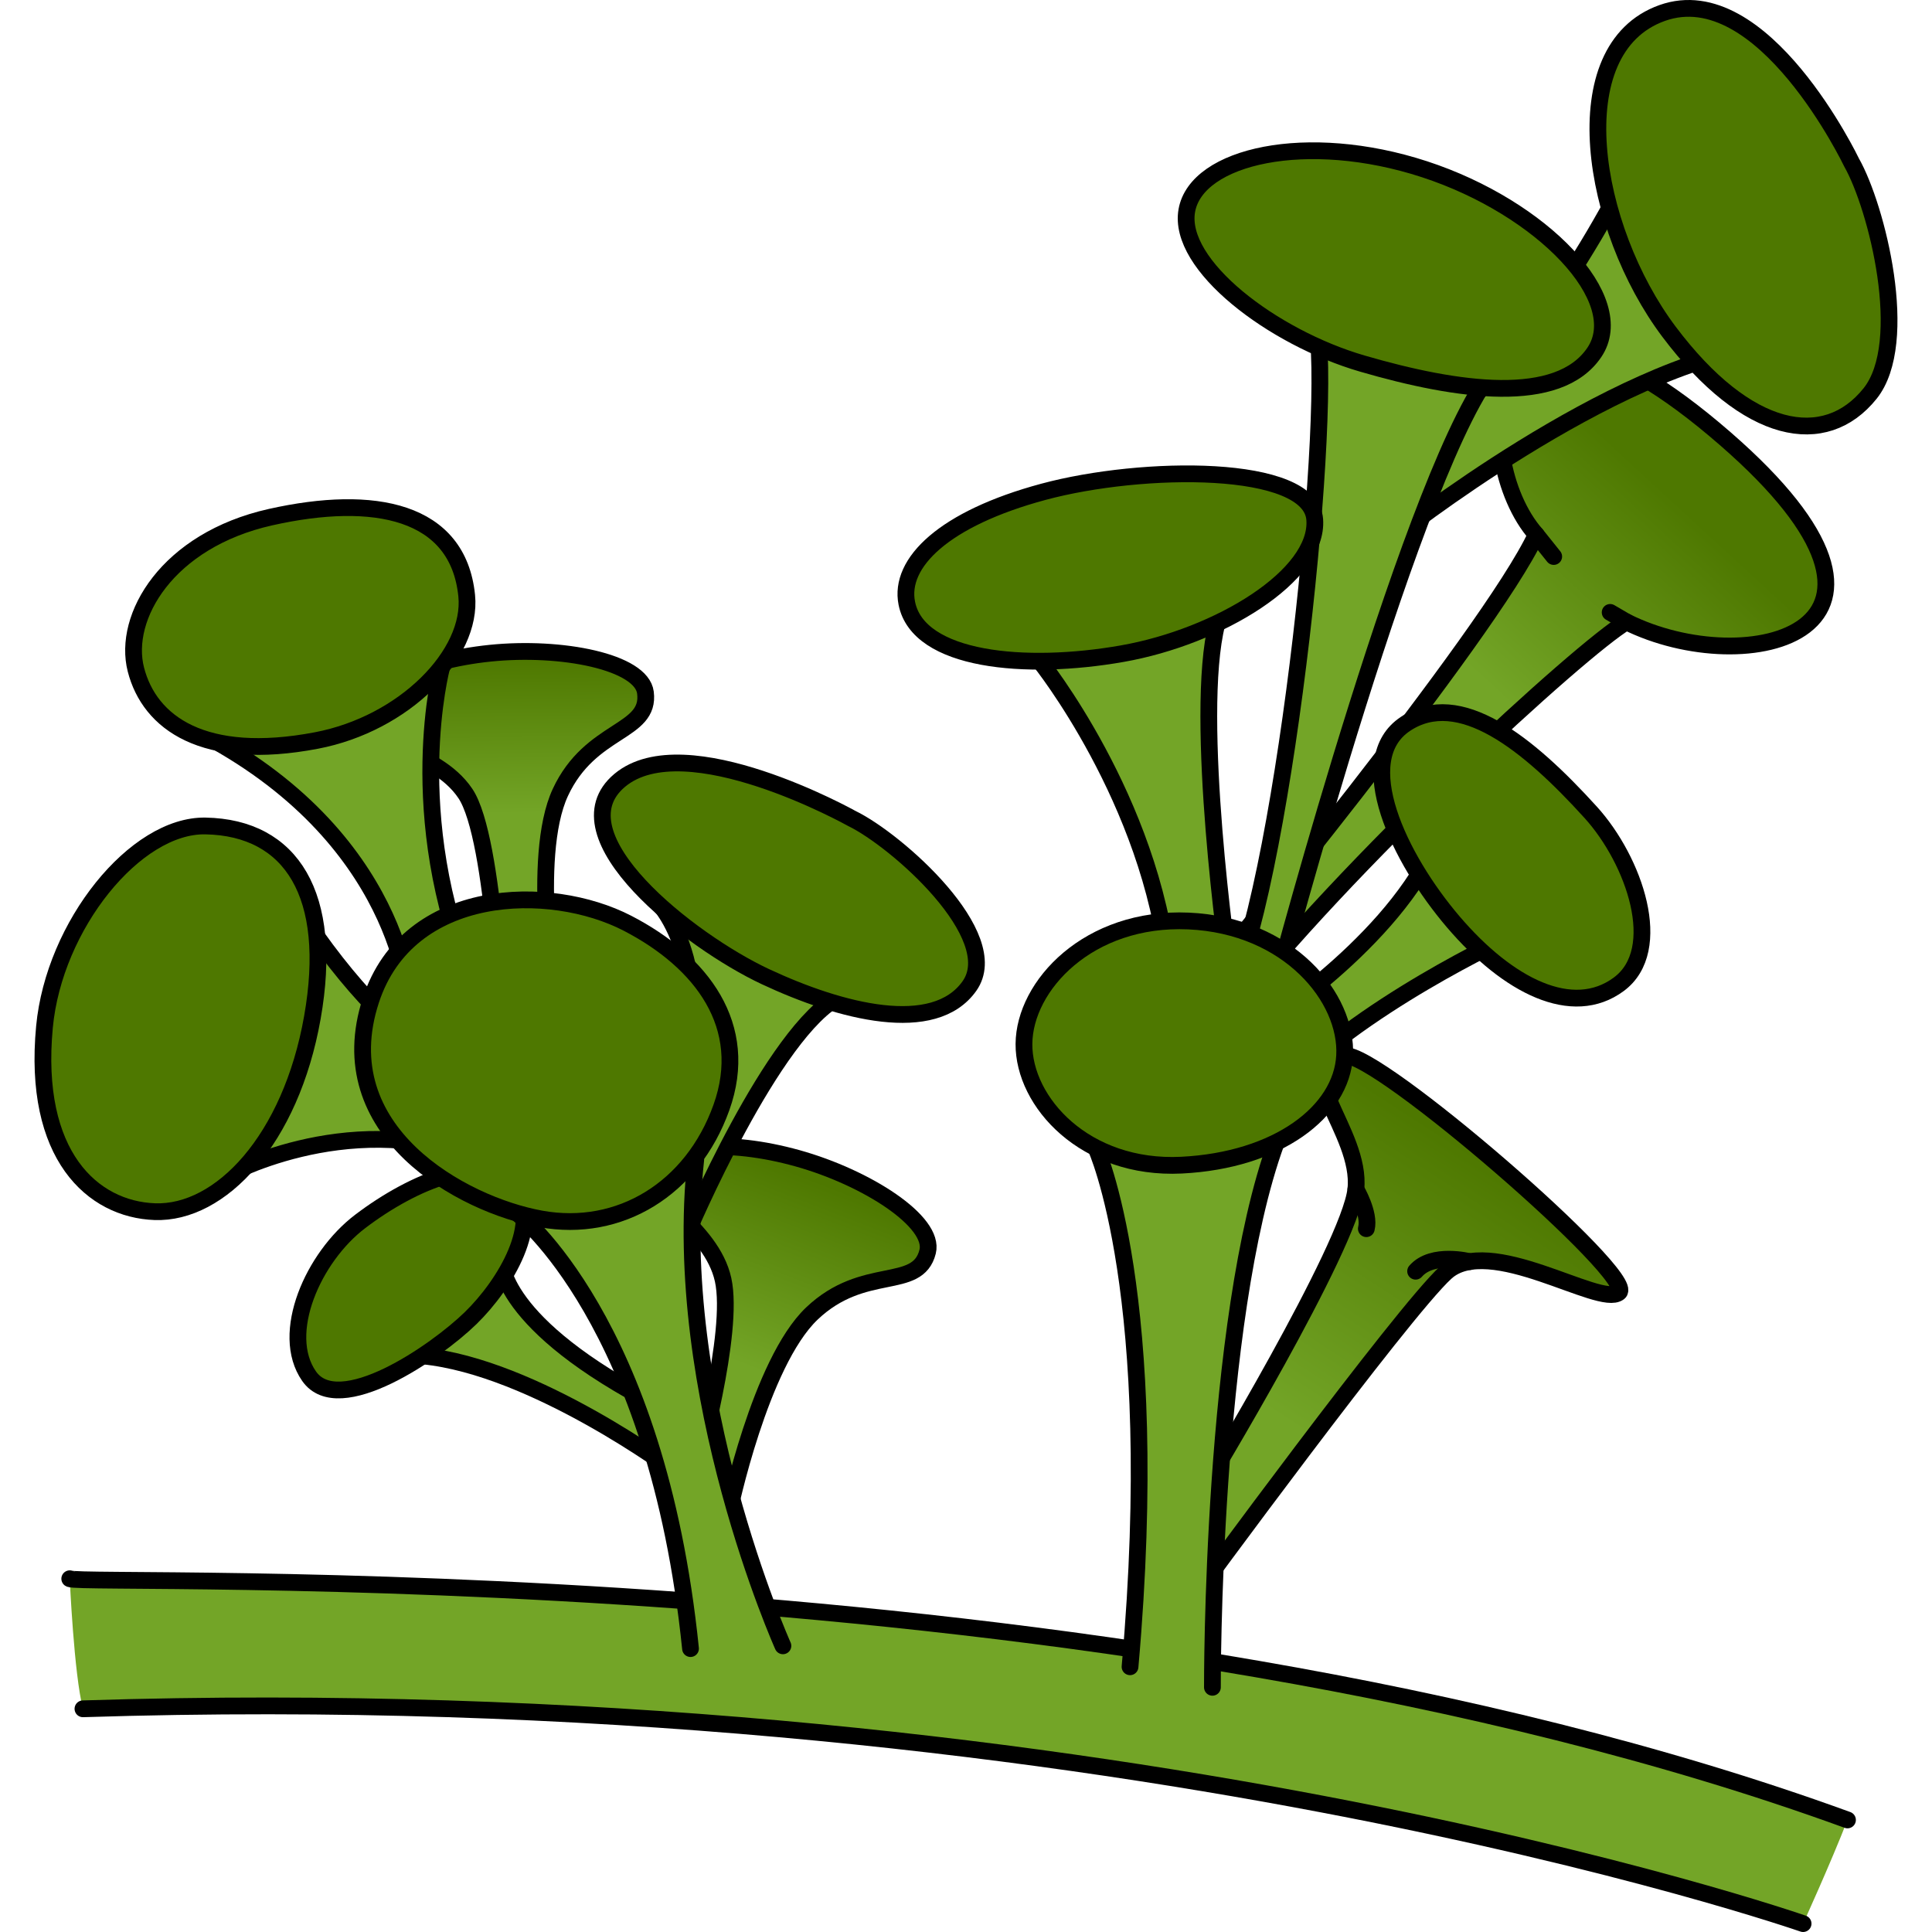
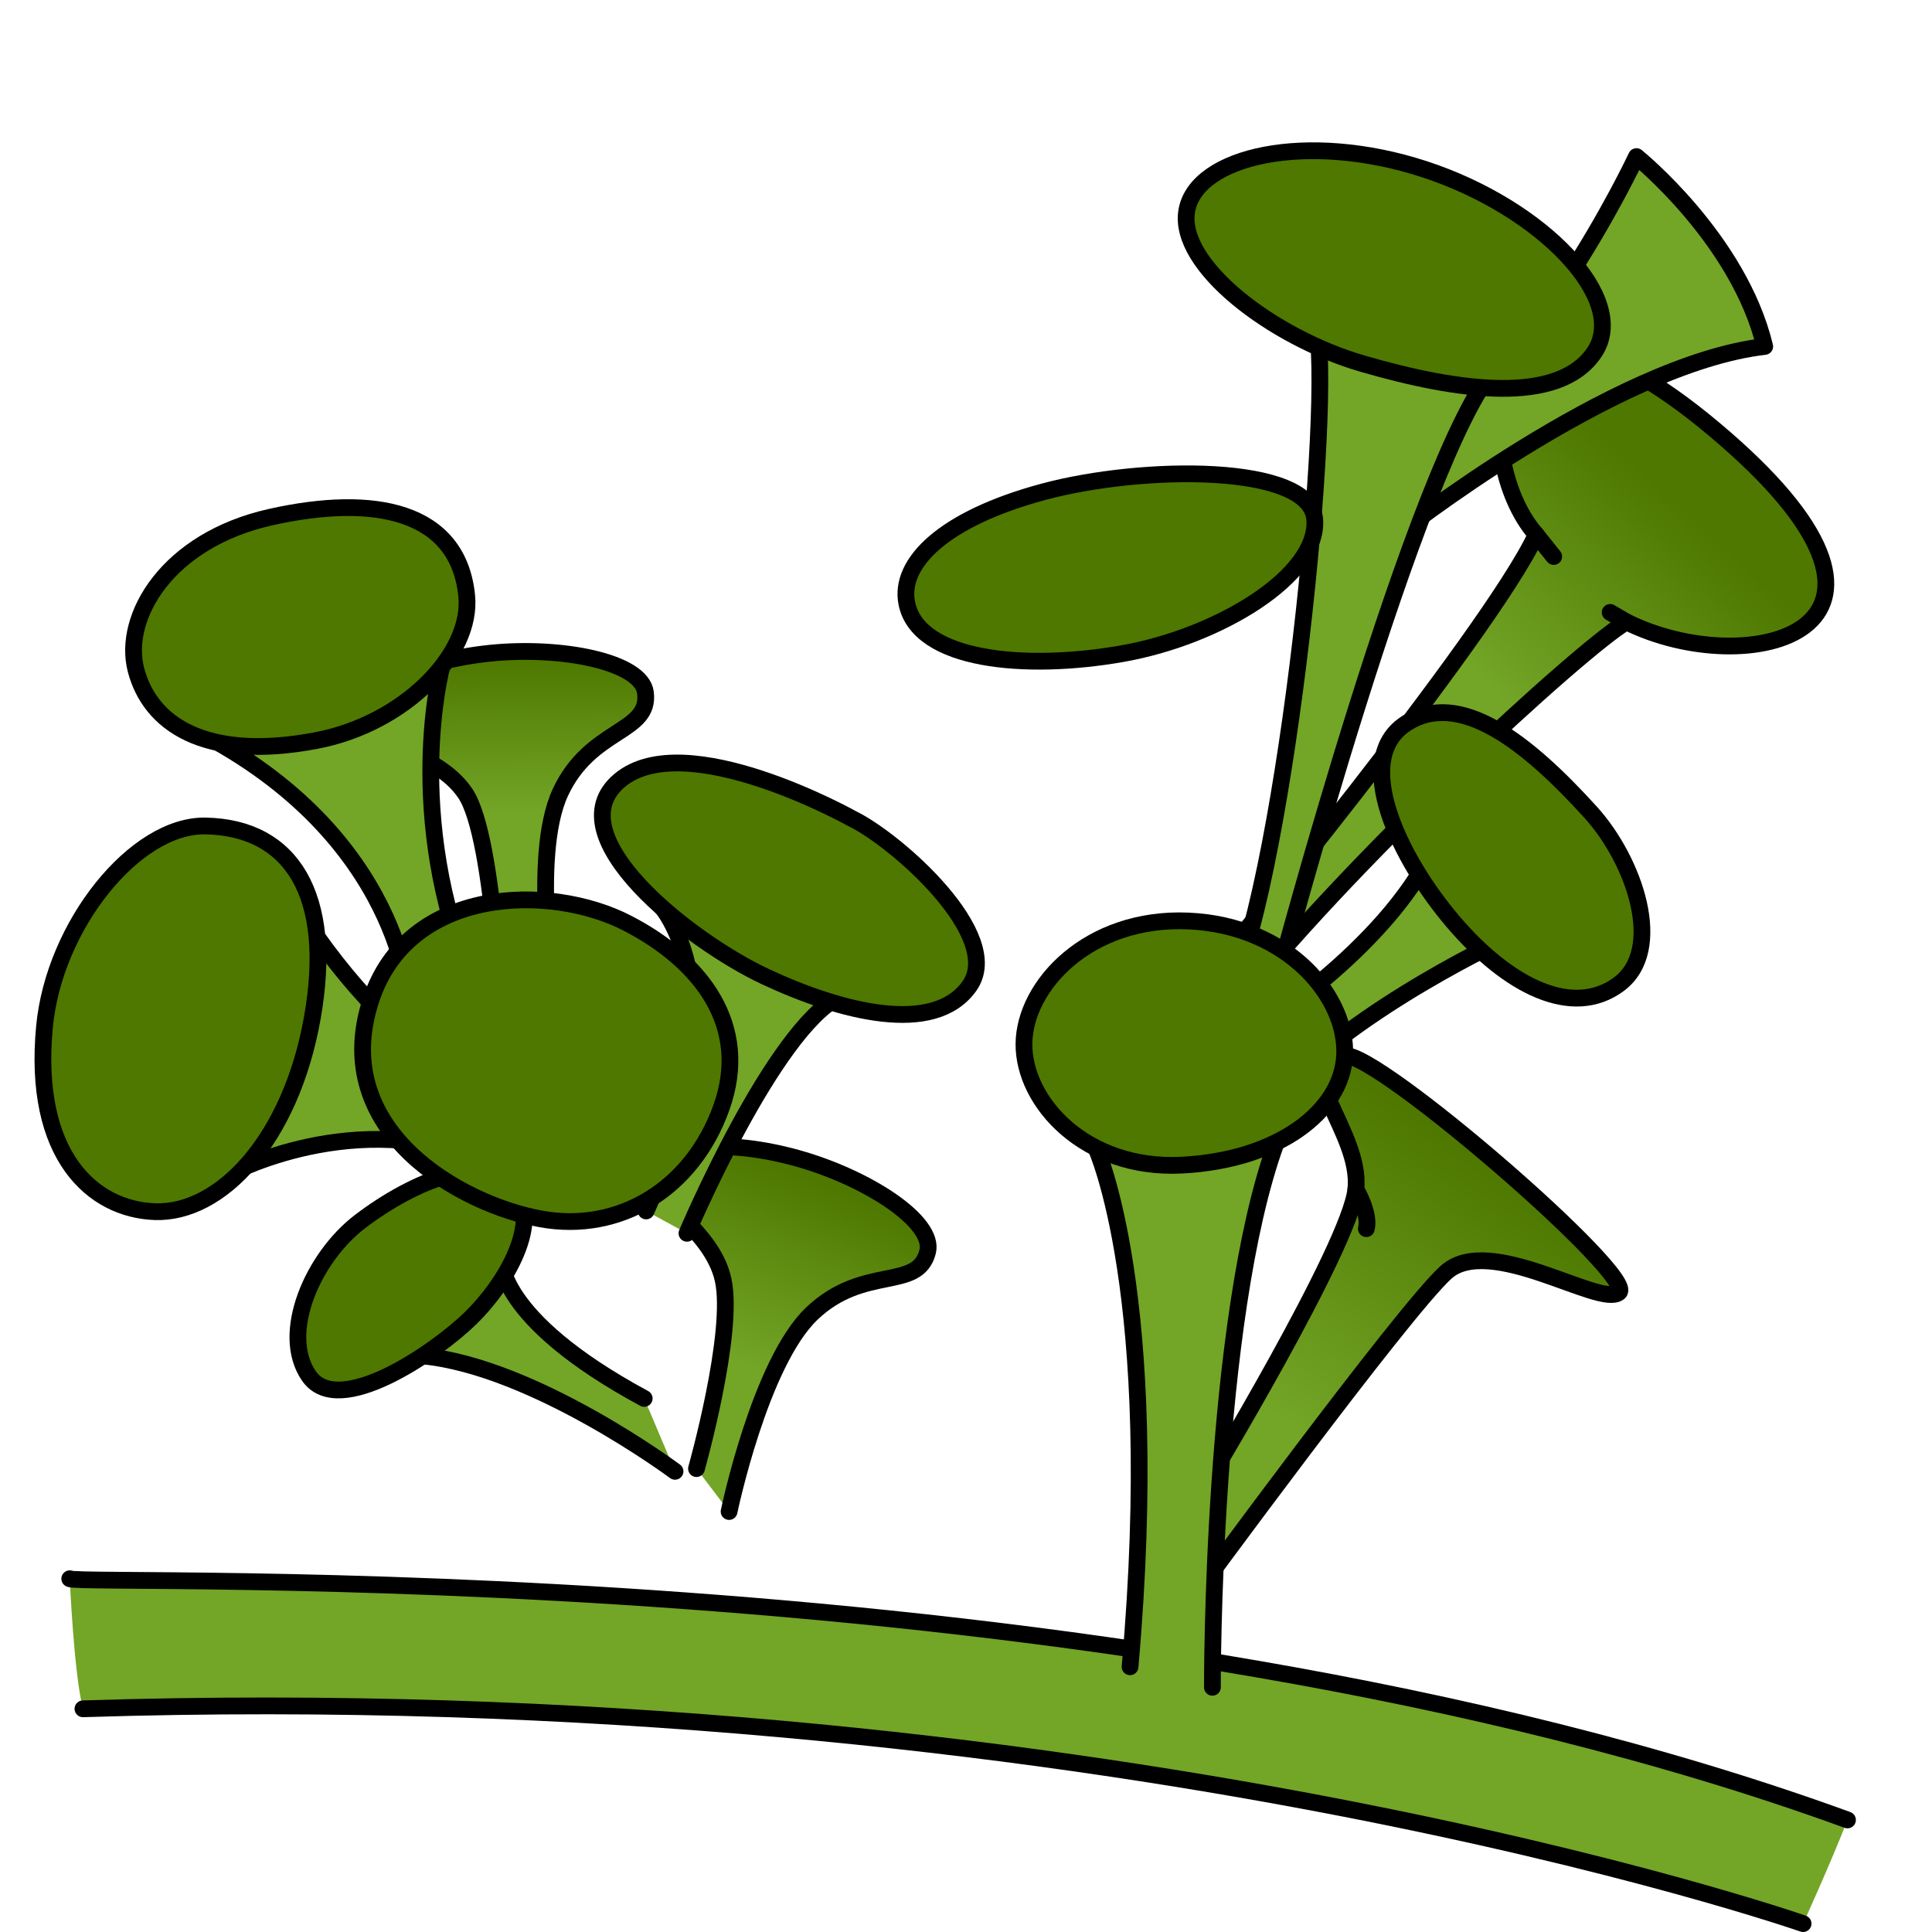
<svg xmlns="http://www.w3.org/2000/svg" version="1.1" id="Layer_1" width="800px" height="800px" viewBox="0 0 111.171 115.291" enable-background="new 0 0 111.171 115.291" xml:space="preserve">
  <g>
    <g>
      <path fill="#73A527" d="M2.102,94.21c0.744,0.467,61.675-1.771,106.086,14.394c-1.036,2.655-2.648,6.187-2.648,6.187    S63.253,100.045,2.89,101.971C2.354,99.902,2.102,94.21,2.102,94.21z" />
      <path fill="none" stroke="#000000" stroke-linecap="round" stroke-linejoin="round" stroke-miterlimit="10" d="M2.102,94.21    c0.744,0.467,61.675-1.771,106.086,14.394" />
      <path fill="none" stroke="#000000" stroke-linecap="round" stroke-linejoin="round" stroke-miterlimit="10" d="M105.539,114.791    c0,0-42.286-14.745-102.649-12.819" />
      <linearGradient id="SVGID_1_" gradientUnits="userSpaceOnUse" x1="-278.687" y1="546.432" x2="-278.187" y2="530.765" gradientTransform="matrix(0.757 0.653 -0.653 0.757 654.75 -190.575)">
        <stop offset="0" style="stop-color:#73A527" />
        <stop offset="1" style="stop-color:#4E7800" />
      </linearGradient>
      <path fill="url(#SVGID_1_)" stroke="#000000" stroke-linecap="round" stroke-linejoin="round" stroke-miterlimit="10" d="    M70.14,58.137c0,0,16.67-20.213,19.474-26.232c-4.094-4.622-3.408-18.495,11.28-5.727c13.355,11.61,1.274,14.514-5.898,10.932    c-2.692,1.59-16.754,14.42-23.931,23.688" />
      <path fill="#73A527" stroke="#000000" stroke-linecap="round" stroke-linejoin="round" stroke-miterlimit="10" d="M81.16,32.032    c0,0,13.009-10.301,22.089-11.358c-1.545-6.419-7.654-11.33-7.654-11.33s-6.654,14.229-14.62,17.883" />
-       <path fill="#4E7800" stroke="#000000" stroke-linecap="round" stroke-linejoin="round" stroke-miterlimit="10" d="M108.433,9.698    c0,0-5.287-11.064-11.303-8.923c-6.016,2.145-4.244,12.838,0.413,19.028c4.659,6.188,9.304,7.031,11.991,3.683    C111.983,20.431,109.933,12.338,108.433,9.698z" />
-       <path fill="#73A527" stroke="#000000" stroke-linecap="round" stroke-linejoin="round" stroke-miterlimit="10" d="M71.276,57.713    c0,0-2.137-14.976-0.712-20.523c-4.292-2.497-10.569,2.264-10.569,2.264s6.649,8.269,7.688,18.426" />
      <path fill="#73A527" stroke="#000000" stroke-linecap="round" stroke-linejoin="round" stroke-miterlimit="10" d="M72.636,61.606    c0,0,7.925-4.868,10.838-10.978c4.544,2.832,4.67,5.212,4.67,5.212s-9.286,4.237-14.016,9.507" />
      <linearGradient id="SVGID_2_" gradientUnits="userSpaceOnUse" x1="-257.728" y1="587.35" x2="-260.396" y2="568.016" gradientTransform="matrix(0.757 0.653 -0.653 0.757 654.75 -190.575)">
        <stop offset="0" style="stop-color:#73A527" />
        <stop offset="1" style="stop-color:#4E7800" />
      </linearGradient>
      <path fill="url(#SVGID_2_)" stroke="#000000" stroke-linecap="round" stroke-linejoin="round" stroke-miterlimit="10" d="    M69.786,88.767c0,0,8.699-14.357,9.064-17.803c0.367-3.446-4.165-7.419-0.672-7.967c1.903-0.298,17.523,13.231,16.372,14.132    c-1.151,0.904-7.733-3.561-10.331-1.196c-2.6,2.365-15.145,19.486-15.145,19.486" />
      <path fill="#73A527" stroke="#000000" stroke-linecap="round" stroke-linejoin="round" stroke-miterlimit="10" d="M74.192,58.406    c0,0,8.322-31.299,13.039-36.545c-0.39-4.954-6.805-7.493-10.768-2.688c1.094,4.671-1.732,32.415-5.105,40.015" />
      <path fill="#4E7800" stroke="#000000" stroke-linecap="round" stroke-linejoin="round" stroke-miterlimit="10" d="M76.396,31.003    c-0.244-3.348-10.277-3.25-16.197-1.653c-5.92,1.595-8.629,4.23-8.146,6.647c0.688,3.453,7.094,4.025,12.855,3.01    C70.668,37.994,76.643,34.353,76.396,31.003z" />
      <path fill="#73A527" stroke="#000000" stroke-linecap="round" stroke-linejoin="round" stroke-miterlimit="10" d="M70.29,100.689    c0,0-0.076-21.861,3.814-32.525c-6.982-3.327-10.771,0.321-10.771,0.321s4.014,8.714,2.041,30.979" />
      <path fill="#4E7800" stroke="#000000" stroke-linecap="round" stroke-linejoin="round" stroke-miterlimit="10" d="M78.179,62.998    c0.186-3.455-3.338-7.771-9.312-8.038c-5.974-0.263-9.798,3.862-9.823,7.334s3.646,7.517,9.395,7.236    C74.185,69.246,77.999,66.339,78.179,62.998z" />
      <path fill="#4E7800" stroke="#000000" stroke-linecap="round" stroke-linejoin="round" stroke-miterlimit="10" d="M92.866,48.477    c-3.768-4.155-7.853-7.415-11.058-5.278c-3.207,2.135-0.387,8.02,2.864,11.824c3.252,3.806,7.099,5.766,9.871,3.711    C97.316,56.676,95.471,51.352,92.866,48.477z" />
      <path fill="#4E7800" stroke="#000000" stroke-linecap="round" stroke-linejoin="round" stroke-miterlimit="10" d="M79.228,21.694    c5.725,1.669,11.707,2.503,13.85-0.661c2.143-3.162-3.111-8.637-10.127-10.932c-7.016-2.294-13.606-0.799-14.188,2.461    C68.181,15.82,73.886,20.137,79.228,21.694z" />
      <line fill="#4E7800" stroke="#000000" stroke-linecap="round" stroke-linejoin="round" stroke-miterlimit="10" x1="89.613" y1="31.905" x2="90.657" y2="33.21" />
      <line fill="#4E7800" stroke="#000000" stroke-linecap="round" stroke-linejoin="round" stroke-miterlimit="10" x1="94.995" y1="37.11" x2="94.025" y2="36.544" />
-       <path fill="#73A527" stroke="#000000" stroke-linecap="round" stroke-linejoin="round" stroke-miterlimit="10" d="M85.644,75.288    c0,0-2.236-0.578-3.228,0.571" />
      <path fill="#73A527" stroke="#000000" stroke-linecap="round" stroke-linejoin="round" stroke-miterlimit="10" d="M78.851,70.964    c0,0,0.857,1.443,0.625,2.357" />
    </g>
    <path fill="#73A527" stroke="#000000" stroke-linecap="round" stroke-linejoin="round" stroke-miterlimit="10" d="M11.26,70.236   c0,0,7.216-4.077,14.953-1.243c1.946-3.248,1.976-4.17,1.976-4.17s-4.885,0.137-11.379-8.977   C7.629,58.815,11.26,70.236,11.26,70.236z" />
    <path fill="#73A527" stroke="#000000" stroke-linecap="round" stroke-linejoin="round" stroke-miterlimit="10" d="M38.222,87.801   c0,0-8.39-6.24-15.063-6.888c0.803-4.145,4.689-5.85,4.689-5.85s-0.401,3.561,8.535,8.388" />
    <path fill="#4E7800" stroke="#000000" stroke-linecap="round" stroke-linejoin="round" stroke-miterlimit="10" d="M10.204,49.289   c-4.188-0.08-9.038,5.929-9.61,11.989c-0.726,7.684,2.883,10.891,6.579,11.027c3.915,0.146,8.119-4.28,9.409-11.592   C17.872,53.404,15.336,49.387,10.204,49.289z" />
    <path fill="#4E7800" stroke="#000000" stroke-linecap="round" stroke-linejoin="round" stroke-miterlimit="10" d="M19.434,72.889   c-2.804,2.127-4.825,6.687-3.051,9.232c1.771,2.548,7.55-1.426,9.638-3.459c2.089-2.032,4.302-5.766,2.595-7.855   C26.912,68.72,22.632,70.456,19.434,72.889z" />
    <linearGradient id="SVGID_3_" gradientUnits="userSpaceOnUse" x1="-36.696" y1="98.319" x2="-37.666" y2="89.199" gradientTransform="matrix(0.996 0.091 -0.091 0.996 73.542 -46.011)">
      <stop offset="0" style="stop-color:#73A527" />
      <stop offset="1" style="stop-color:#4E7800" />
    </linearGradient>
    <path fill="url(#SVGID_3_)" stroke="#000000" stroke-linecap="round" stroke-linejoin="round" stroke-miterlimit="10" d="   M31.104,60.095c0,0-1.529-8.932,0.275-12.808c1.801-3.874,5.389-3.528,5.077-5.958c-0.233-1.833-5.001-2.787-9.269-2.349   c-4.271,0.441-7.836,2.096-7.76,4.146c0.049,1.282,4.476,1.535,6.283,4.224c1.809,2.689,2.207,15.04,2.207,15.04" />
    <linearGradient id="SVGID_4_" gradientUnits="userSpaceOnUse" x1="41.655" y1="81.221" x2="45.924" y2="70.162">
      <stop offset="0" style="stop-color:#73A527" />
      <stop offset="1" style="stop-color:#4E7800" />
    </linearGradient>
    <path fill="url(#SVGID_4_)" stroke="#000000" stroke-linecap="round" stroke-linejoin="round" stroke-miterlimit="10" d="   M41.448,90.2c0,0,1.845-8.869,4.94-11.816c3.097-2.947,6.308-1.312,6.907-3.688c0.452-1.79-3.633-4.424-7.767-5.577   s-8.058-0.918-8.736,1.02c-0.426,1.21,3.602,3.065,4.299,6.229c0.699,3.164-1.589,11.271-1.589,11.271" />
    <path fill="#73A527" stroke="#000000" stroke-linecap="round" stroke-linejoin="round" stroke-miterlimit="10" d="M38.934,73.597   c0,0,5.143-12.173,9.138-14.147c-2.163-6.231-10.794-5.508-10.794-5.508s5.073,5.312-0.781,18.321" />
    <path fill="#73A527" stroke="#000000" stroke-linecap="round" stroke-linejoin="round" stroke-miterlimit="10" d="M24.298,39.811   c0,0-2.354,8.828,1.881,18.873c-4.57,2.06-3.822,1.153-3.822,1.153s-0.371-9.923-12.705-16.224   C16.311,37.323,24.298,39.811,24.298,39.811z" />
    <path fill="#4E7800" stroke="#000000" stroke-linecap="round" stroke-linejoin="round" stroke-miterlimit="10" d="M48.769,48.84   c0,0-9.93-5.552-13.847-2.274c-3.917,3.28,4.181,9.599,8.683,11.71c4.503,2.109,10.08,3.552,12.189,0.56   C57.902,55.843,51.449,50.139,48.769,48.84z" />
-     <path fill="#73A527" stroke="#000000" stroke-linecap="round" stroke-linejoin="round" stroke-miterlimit="10" d="M44.66,98.214   c0,0-6.724-14.997-5.201-29.019c-7.097-1.289-10.663,3.198-10.663,3.198s8.347,6.38,10.35,25.986" />
    <path fill="#4E7800" stroke="#000000" stroke-linecap="round" stroke-linejoin="round" stroke-miterlimit="10" d="M35.385,55.094   c-4.636-2.398-13.082-2.204-15.31,4.582c-2.574,7.838,5.455,12.214,10.143,13.063c4.688,0.848,9.036-1.791,10.772-6.652   C42.728,61.225,39.81,57.384,35.385,55.094z" />
    <path fill="#4E7800" stroke="#000000" stroke-linecap="round" stroke-linejoin="round" stroke-miterlimit="10" d="M16.813,44.191   c5.25-0.999,9.33-5.16,8.977-8.645c-0.516-5.084-5.522-6.069-11.701-4.687c-6.181,1.384-8.841,5.967-8.041,9.09   C6.864,43.143,10.101,45.468,16.813,44.191z" />
  </g>
</svg>